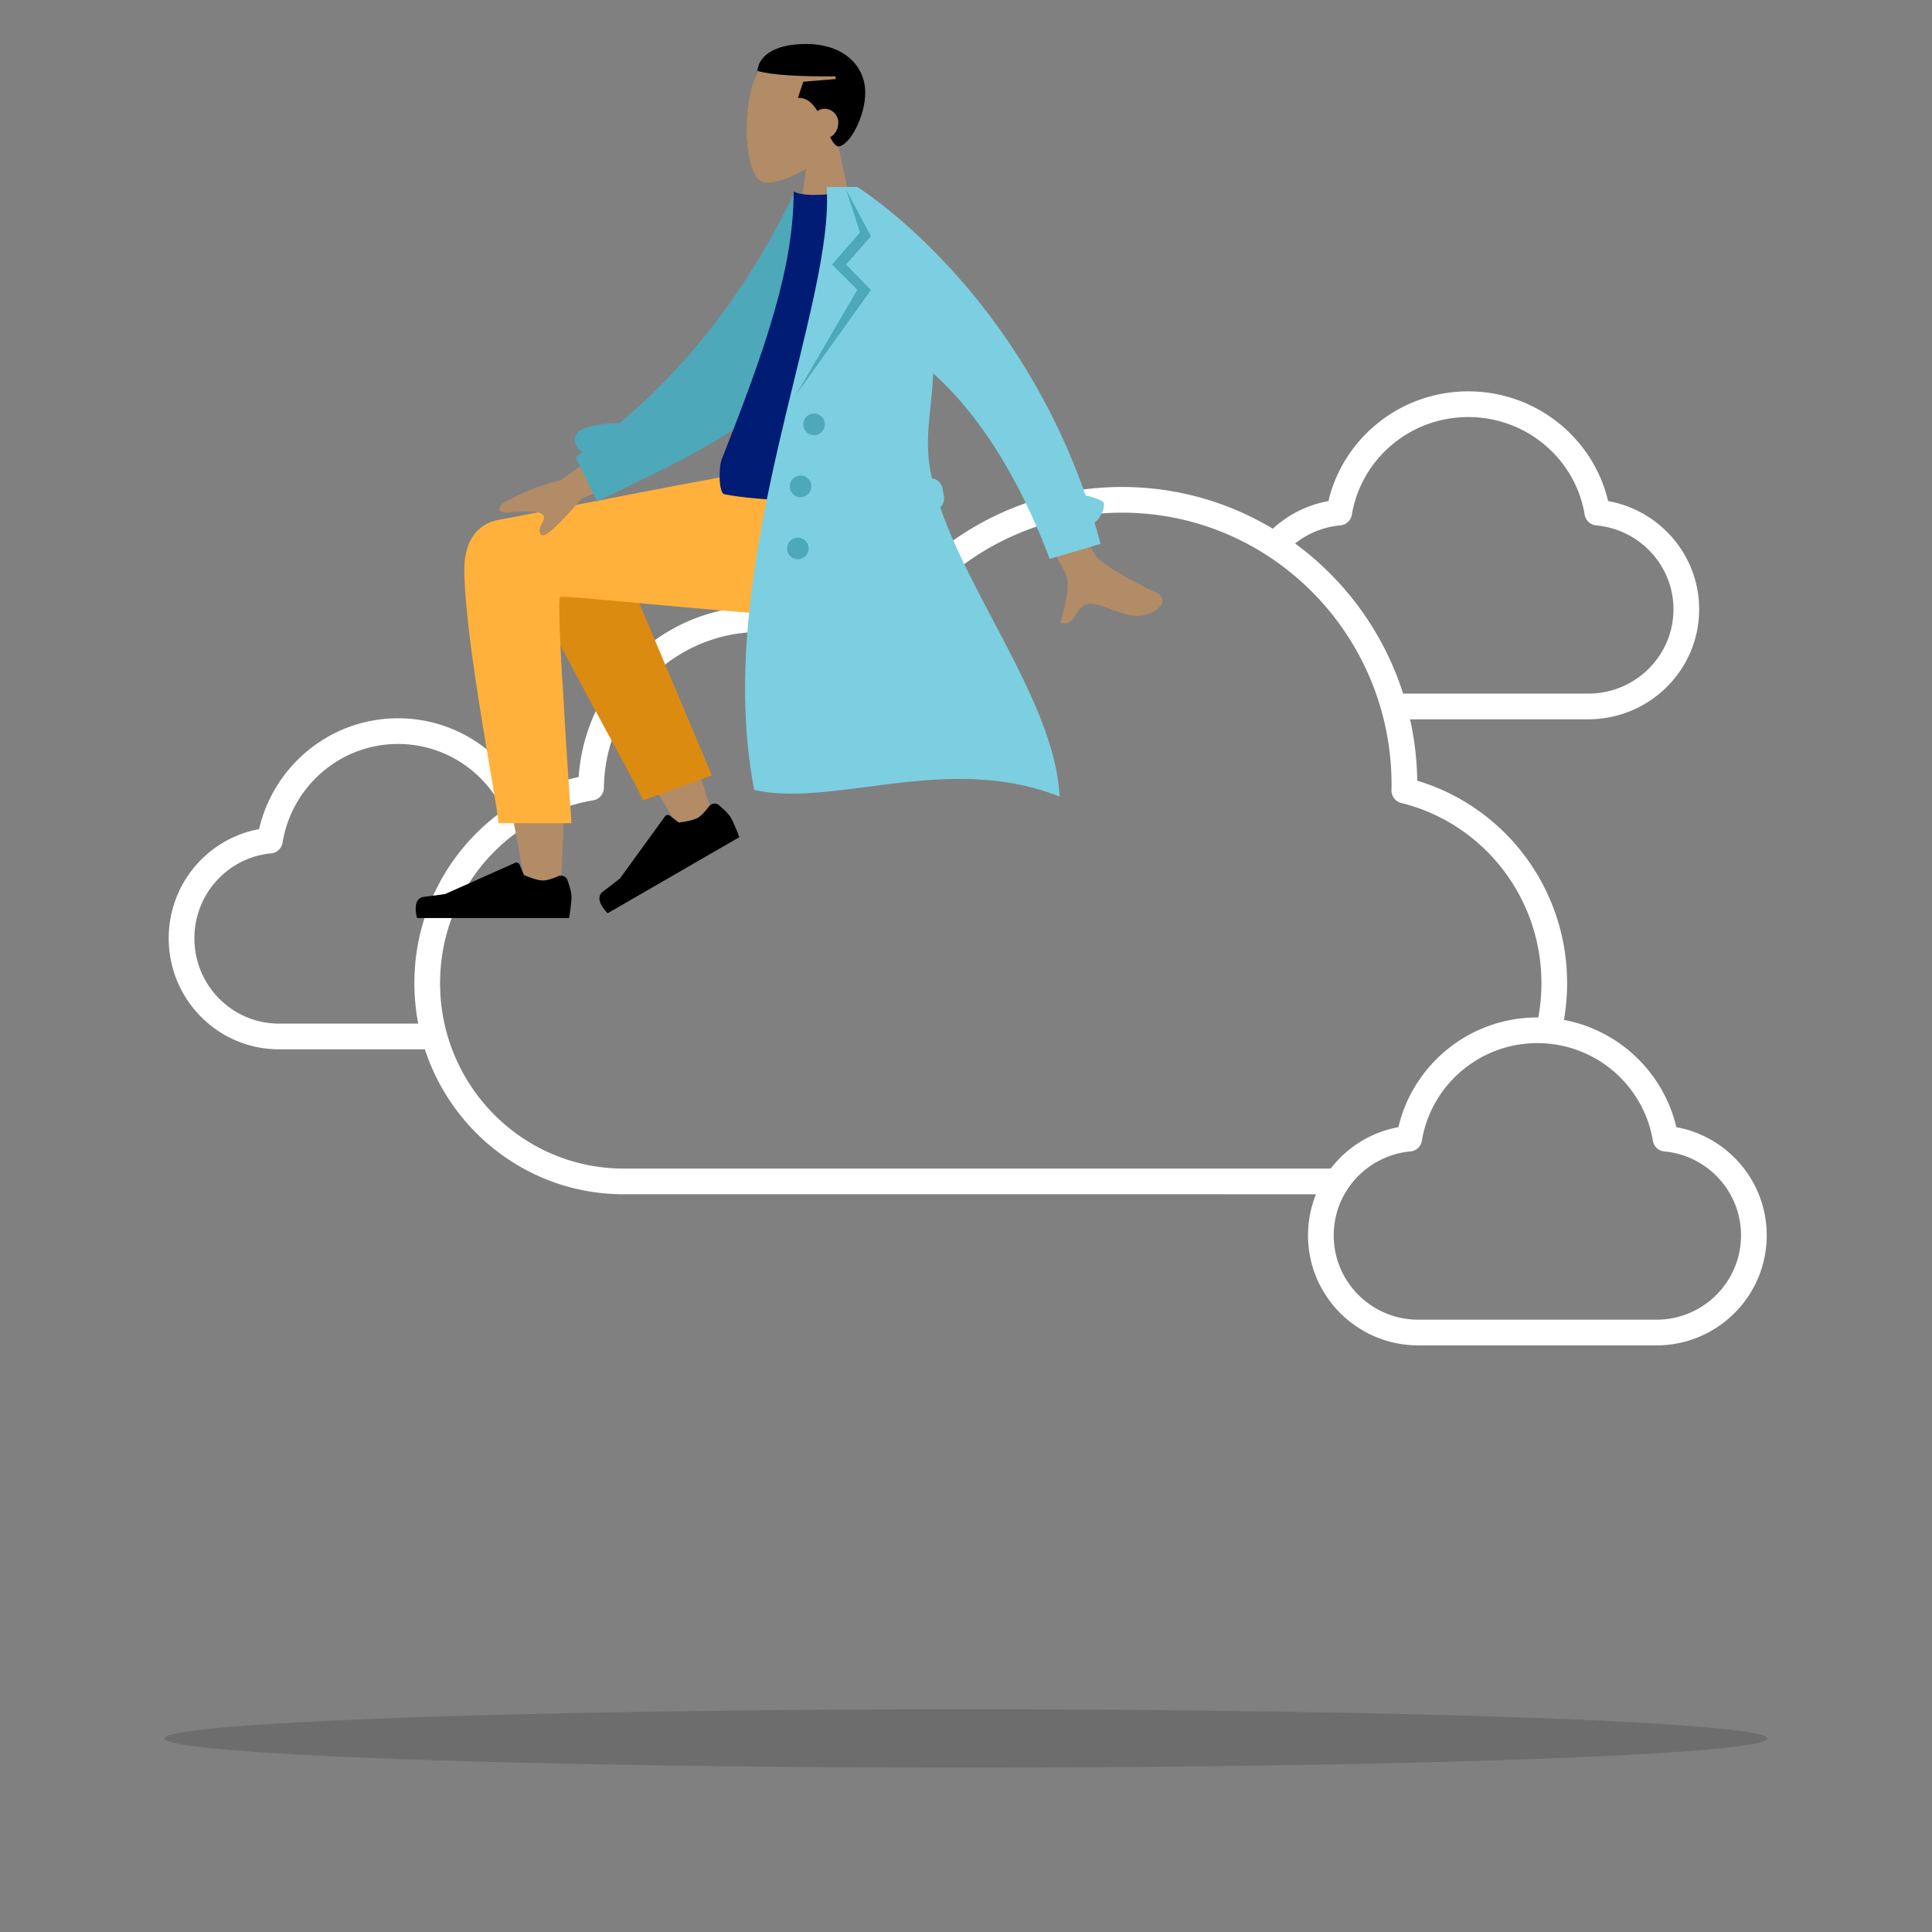
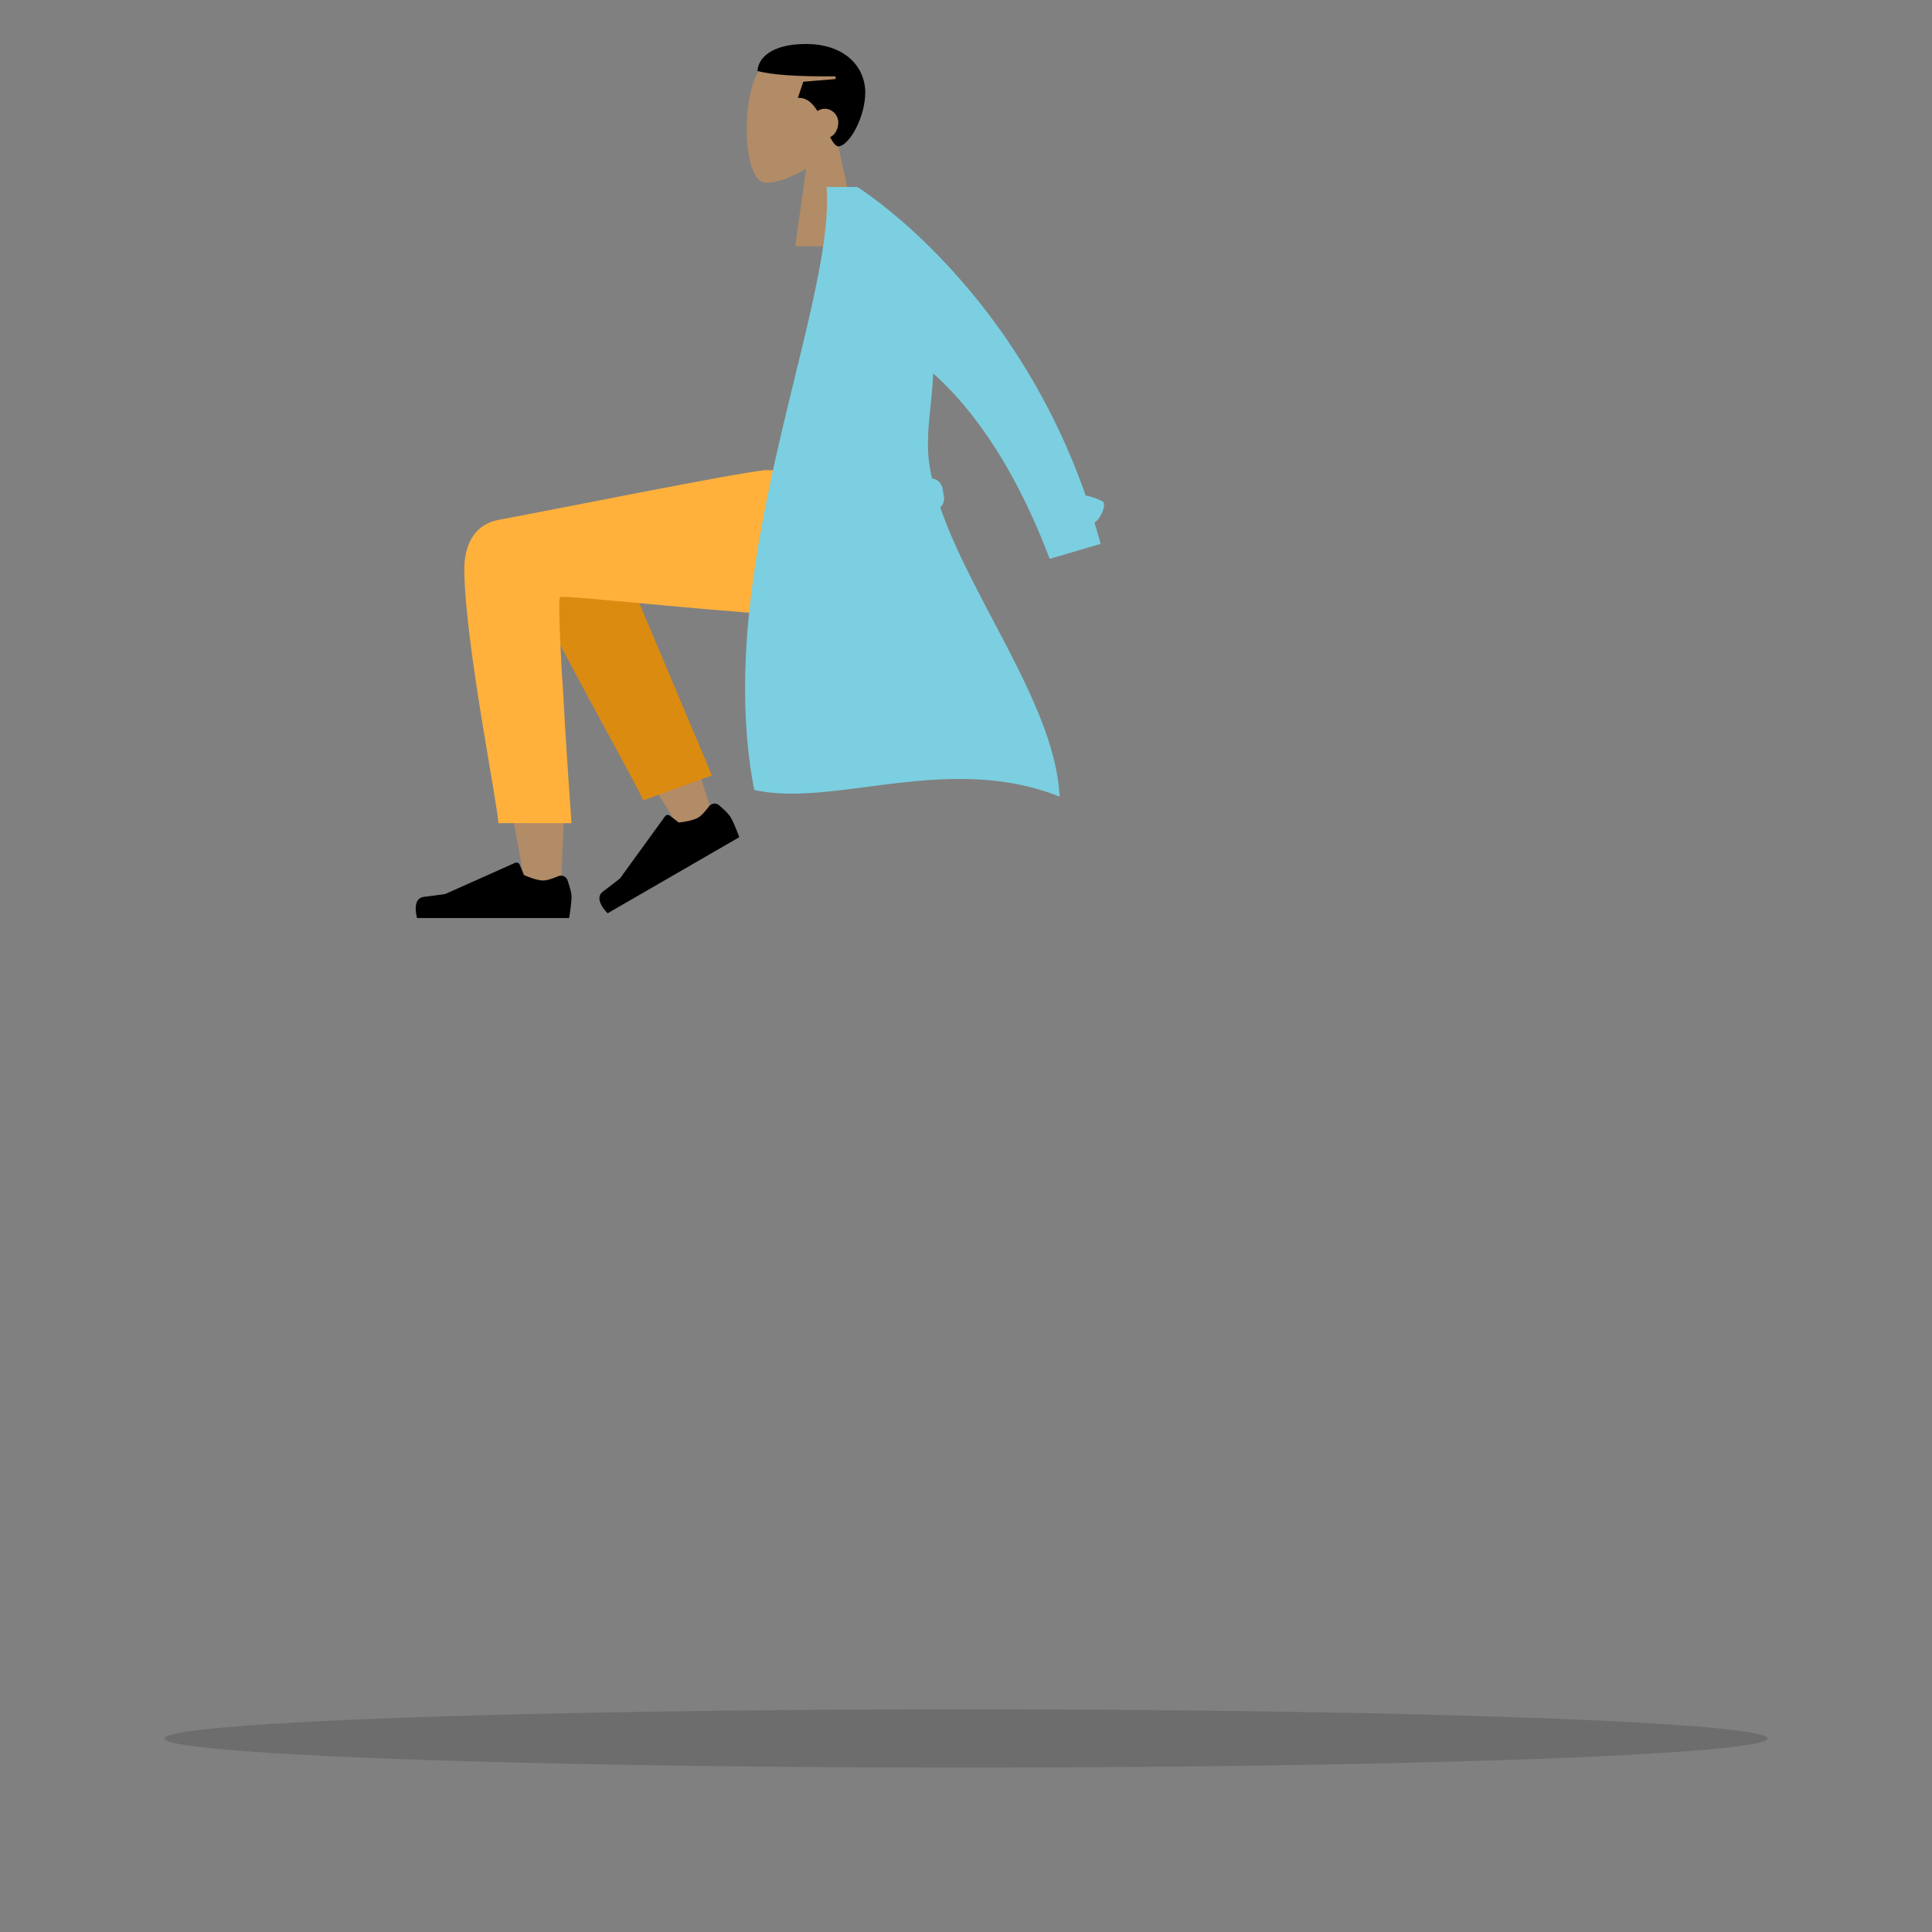
<svg xmlns="http://www.w3.org/2000/svg" width="564" height="564" fill="none">
  <rect width="100%" height="100%" fill="#808080" stroke="none" />
  <g clip-path="url(#a)">
    <ellipse cx="282" cy="507.5" fill="#000" opacity=".15" rx="234" ry="8.5" style="mix-blend-mode:multiply" />
-     <path fill="#fff" fill-rule="evenodd" d="M387.796 146.28c4.354-18.383 21.001-32.03 40.831-32.03s36.477 13.647 40.831 32.03c15.087 2.717 26.569 15.801 26.569 31.592 0 17.769-14.537 32.111-32.392 32.111h-51.999a88 88 0 0 1 2.09 17.929c25.311 7.54 43.753 31.158 43.753 59.101 0 3.656-.316 7.239-.923 10.724 16.188 3.041 29.071 15.414 32.812 31.314 15 2.729 26.382 15.824 26.382 31.589 0 17.744-14.422 32.11-32.191 32.11h-69.522c-17.769 0-32.191-14.366-32.191-32.11 0-4.242.826-8.296 2.326-12.006H182.046c-27.072 0-49.995-17.761-58.019-42.316H81.441c-17.804 0-32.191-14.532-32.191-32.4 0-15.876 11.353-29.113 26.375-31.872 4.307-18.531 20.82-32.361 40.577-32.361 16.227 0 30.264 9.332 37.148 22.923a60.3 60.3 0 0 1 15.57-5.784c1.936-27.815 24.899-49.83 53.025-49.83 11.299 0 21.775 3.563 30.384 9.623 14.753-26.511 42.888-44.457 75.206-44.457 16.083 0 31.145 4.448 44.033 12.19a32.4 32.4 0 0 1 16.228-8.07m-9.737 12.381a87 87 0 0 1 18.574 18.47 87 87 0 0 1 12.976 25.352h54.026c13.783 0 24.892-11.054 24.892-24.611 0-12.783-9.877-23.341-22.56-24.504a3.75 3.75 0 0 1-3.357-3.12c-2.679-16.138-16.854-28.498-33.983-28.498s-31.304 12.36-33.983 28.498a3.75 3.75 0 0 1-3.357 3.12 24.9 24.9 0 0 0-13.228 5.293m-231.111 77.92c-5.549-11.497-17.245-19.396-30.746-19.396-16.945 0-31.046 12.448-33.716 28.811a3.75 3.75 0 0 1-3.353 3.129c-12.53 1.169-22.383 11.804-22.383 24.793 0 13.778 11.08 24.9 24.691 24.9h40.648a62.5 62.5 0 0 1-1.12-11.805 61.7 61.7 0 0 1 25.979-50.432m241.516 104.553c4.76-6.201 11.741-10.624 19.764-12.083 4.322-18.369 20.848-32.034 40.57-32.034l.268.001c.599-3.24.913-6.584.913-10.005 0-25.498-17.453-46.851-40.907-52.595a3.75 3.75 0 0 1-2.857-3.718 80.3 80.3 0 0 0-3.001-23.446 79.5 79.5 0 0 0-12.609-25.66 79.5 79.5 0 0 0-20.521-19.328c-12.268-7.978-26.869-12.606-42.549-12.606-30.936 0-57.723 18.033-70.585 44.302a3.75 3.75 0 0 1-5.784 1.219c-7.925-6.675-18.105-10.687-29.221-10.687-24.975 0-45.311 20.278-45.653 45.495a3.75 3.75 0 0 1-3.127 3.647 52.9 52.9 0 0 0-19.537 7.492c-15.11 9.569-25.159 26.535-25.159 45.885 0 5.049.683 9.93 1.96 14.558 6.3 22.843 27.047 39.563 51.617 39.563zm60.334-36.617c-16.975 0-31.054 12.339-33.717 28.494a3.75 3.75 0 0 1-3.356 3.124c-7.593.701-14.195 4.834-18.226 10.839a24.4 24.4 0 0 0-4.153 13.666c0 13.581 11.044 24.61 24.691 24.61h69.522c13.647 0 24.691-11.029 24.691-24.61 0-12.806-9.82-23.345-22.38-24.505a3.75 3.75 0 0 1-3.355-3.124c-2.507-15.208-15.135-27.038-30.767-28.369a35 35 0 0 0-2.95-.125" clip-rule="evenodd" />
    <path fill="#B28B67" fill-rule="evenodd" d="M235.331 49.258c-5.094 3.074-10.099 4.56-12.449 3.953-5.891-1.52-6.433-23.097-1.874-31.604s27.993-12.213 29.174 4.64c.41 5.85-2.043 11.07-5.668 15.33l6.5 30.327h-18.88z" clip-rule="evenodd" />
    <path fill="#000" fill-rule="evenodd" d="M243.935 22.29c-10.895.077-18.476-.382-22.814-1.576.198-3.696 4.037-7.875 14.16-7.875 11.264 0 17.307 6.572 17.307 14.176 0 6.946-4.467 15.406-7.867 15.75-.881-.193-1.633-1.255-2.381-2.72 1.401-.681 2.381-2.289 2.381-4.368 0-1.998-1.761-3.937-3.933-3.937-.792 0-1.53.258-2.148.683-1.427-2.302-3.216-4.02-5.719-3.833l1.574-4.726 9.44-.787z" clip-rule="evenodd" />
    <path fill="#B28B67" fill-rule="evenodd" d="M190.972 189.693c6.829 14.5 17.501 49.698 17.501 49.698l-9.06 4.144s-22.987-36.999-37.036-62.292a831 831 0 0 1 1.939 18.843c1.464 15.964.001 50.453-.786 60.415-.495 6.262-8.994 4.95-9.787-.016-.134-.841-.682-3.794-1.499-8.2-4.007-21.603-14.493-78.144-14.511-91.989-.008-5.571 10.864-10.575 17.343-6.68 4.451-4.754 12.875-7.494 17.714.359 3.076 4.993 10.386 19.167 18.182 35.718" clip-rule="evenodd" />
    <path fill="#DC8B11" fill-rule="evenodd" d="m207.826 226.36-31.095-73.744c-7.449-11.996-28.335 2.442-25.795 9.399 5.768 15.796 35.099 66.935 36.818 71.641z" clip-rule="evenodd" />
    <path fill="#000" fill-rule="evenodd" d="M206.947 235.443c.706-.935 2.047-1.162 2.936-.399 1.25 1.073 2.841 2.553 3.45 3.608 1.064 1.845 2.491 5.739 2.491 5.739L177.399 266.6s-4.357-4.091-1.358-6.351a266 266 0 0 0 4.95-3.813l13.134-18.115a1 1 0 0 1 1.419-.206l2.582 1.991s3.792-.332 5.66-1.411c1.027-.594 2.26-2.056 3.161-3.252m-44.035 20.365c1.078-.457 2.354.018 2.742 1.124.547 1.555 1.186 3.633 1.186 4.851 0 2.13-.709 6.217-.709 6.217h-44.37s-1.729-5.724 1.997-6.18c3.726-.457 6.191-.824 6.191-.824l20.422-9.114a1 1 0 0 1 1.332.532l1.242 3.016s3.449 1.611 5.606 1.611c1.186 0 2.983-.649 4.361-1.233" clip-rule="evenodd" />
    <path fill="#FFB13C" fill-rule="evenodd" d="M135.553 165.962c0 20.922 9.925 69.726 9.932 74.333l21.354.016s-4.688-65.32-3.325-66.024c1.364-.704 55.894 5.45 72.248 5.45 23.583 0 33.339-14.888 34.131-42.467h-46.718c-9.512 1.018-59.127 11.037-77.554 14.481-7.888 1.474-10.068 8.447-10.068 14.211" clip-rule="evenodd" />
-     <path fill="#B28B67" fill-rule="evenodd" d="m163.859 140.07 8.88-6.342 6.688 7.875-9.776 4.063q-10.54 12.395-11.789 10.334c-.701-1.159-.153-2.243.352-3.242.393-.778.76-1.504.49-2.173-.617-1.527-5.338-1.367-9.812-1.023s-3.17-1.648-2.091-2.632q6.849-4.103 17.058-6.86m156.359 22.559c-3.083-4.21-5.487-11.577-5.487-11.577l-9.44 5.118s3.548 7.407 5.266 10.161c2.231 3.577.58 9.638-.54 13.748a96 96 0 0 0-.465 1.751c2.677.674 3.633-.88 4.64-2.518 1.137-1.85 2.341-3.807 6.166-2.785 1.478.395 2.903.919 4.295 1.431 4.809 1.769 9.227 3.393 14.085-.935.77-.686 1.363-2.863-1.202-4.03-6.39-2.907-15.811-8.305-17.318-10.364" clip-rule="evenodd" />
-     <path fill="#4DA8BA" fill-rule="evenodd" d="m231.926 56.186 8.414 3.454c-.088 2.2-.08 5.33-.07 8.914.031 11.253.075 26.997-2.829 32.584-10.061 19.357-30.719 29.441-53.727 40.671-3.084 1.505-6.21 3.031-9.359 4.603l-6.33-12.938q1.1-.78 2.18-1.569a3.545 3.545 0 0 1 .038-6.704c3.765-1.27 7.277-1.806 10.506-1.574 23.577-19.889 39.449-43.172 51.177-67.441" clip-rule="evenodd" />
-     <path fill="#001C74" fill-rule="evenodd" d="M269.893 144.286s-37.098 4.08-58.4 0c-1.759-.337-1.682-7.93-.866-10.004 12.706-32.293 21.065-55.933 21.065-78.363 3.497 1.829 12.241.548 12.241.548 15.665 23.115 22.866 49.637 25.96 87.819" clip-rule="evenodd" />
    <path fill="#7BCFE0" fill-rule="evenodd" d="M316.942 144.677c-21.86-62.551-66.696-90.099-66.696-90.099h-8.947c1.014 13.416-3.748 32.94-9.271 55.588-8.834 36.221-19.617 80.434-11.845 120.441 9.558 2.136 20.788.677 32.945-.902 17.546-2.279 37.023-4.809 56.191 2.856-.739-16.026-10.086-33.766-19.39-51.427-5.898-11.194-11.779-22.356-15.44-33.029a3.54 3.54 0 0 0 1.063-3.196l-.411-2.334a3.54 3.54 0 0 0-3.067-2.901 60 60 0 0 1-.679-3.52c-.961-5.953-.348-11.836.259-17.652.332-3.194.663-6.368.73-9.522 10.536 9.396 23.29 25.779 34.052 54.176l14.857-4.376a200 200 0 0 0-1.784-6.235c1.72-.949 3.748-5.455 2.299-6.206a17.3 17.3 0 0 0-4.866-1.662" clip-rule="evenodd" />
-     <path fill="#4DA8BA" fill-rule="evenodd" d="m246.997 55.365 4.059 12.495-8.173 9.367 7.386 7.36-17.87 30.631 21.853-30.57-7.255-7.421 7.255-8.278zm-9.357 71.667a3.15 3.15 0 0 1-3.146-3.15 3.15 3.15 0 0 1 3.146-3.151 3.15 3.15 0 0 1 3.147 3.151 3.15 3.15 0 0 1-3.147 3.15m-3.933 18.113a3.15 3.15 0 0 1-3.147-3.15c0-1.74 1.409-3.15 3.147-3.15a3.15 3.15 0 0 1 3.147 3.15c0 1.74-1.409 3.15-3.147 3.15m-3.933 14.963c0 1.74 1.409 3.15 3.146 3.15a3.15 3.15 0 0 0 3.147-3.15c0-1.74-1.409-3.15-3.147-3.15a3.15 3.15 0 0 0-3.146 3.15" clip-rule="evenodd" />
  </g>
  <defs>
    <clipPath id="a">
      <path fill="#fff" d="M0 0h564v564H0z" />
    </clipPath>
  </defs>
</svg>